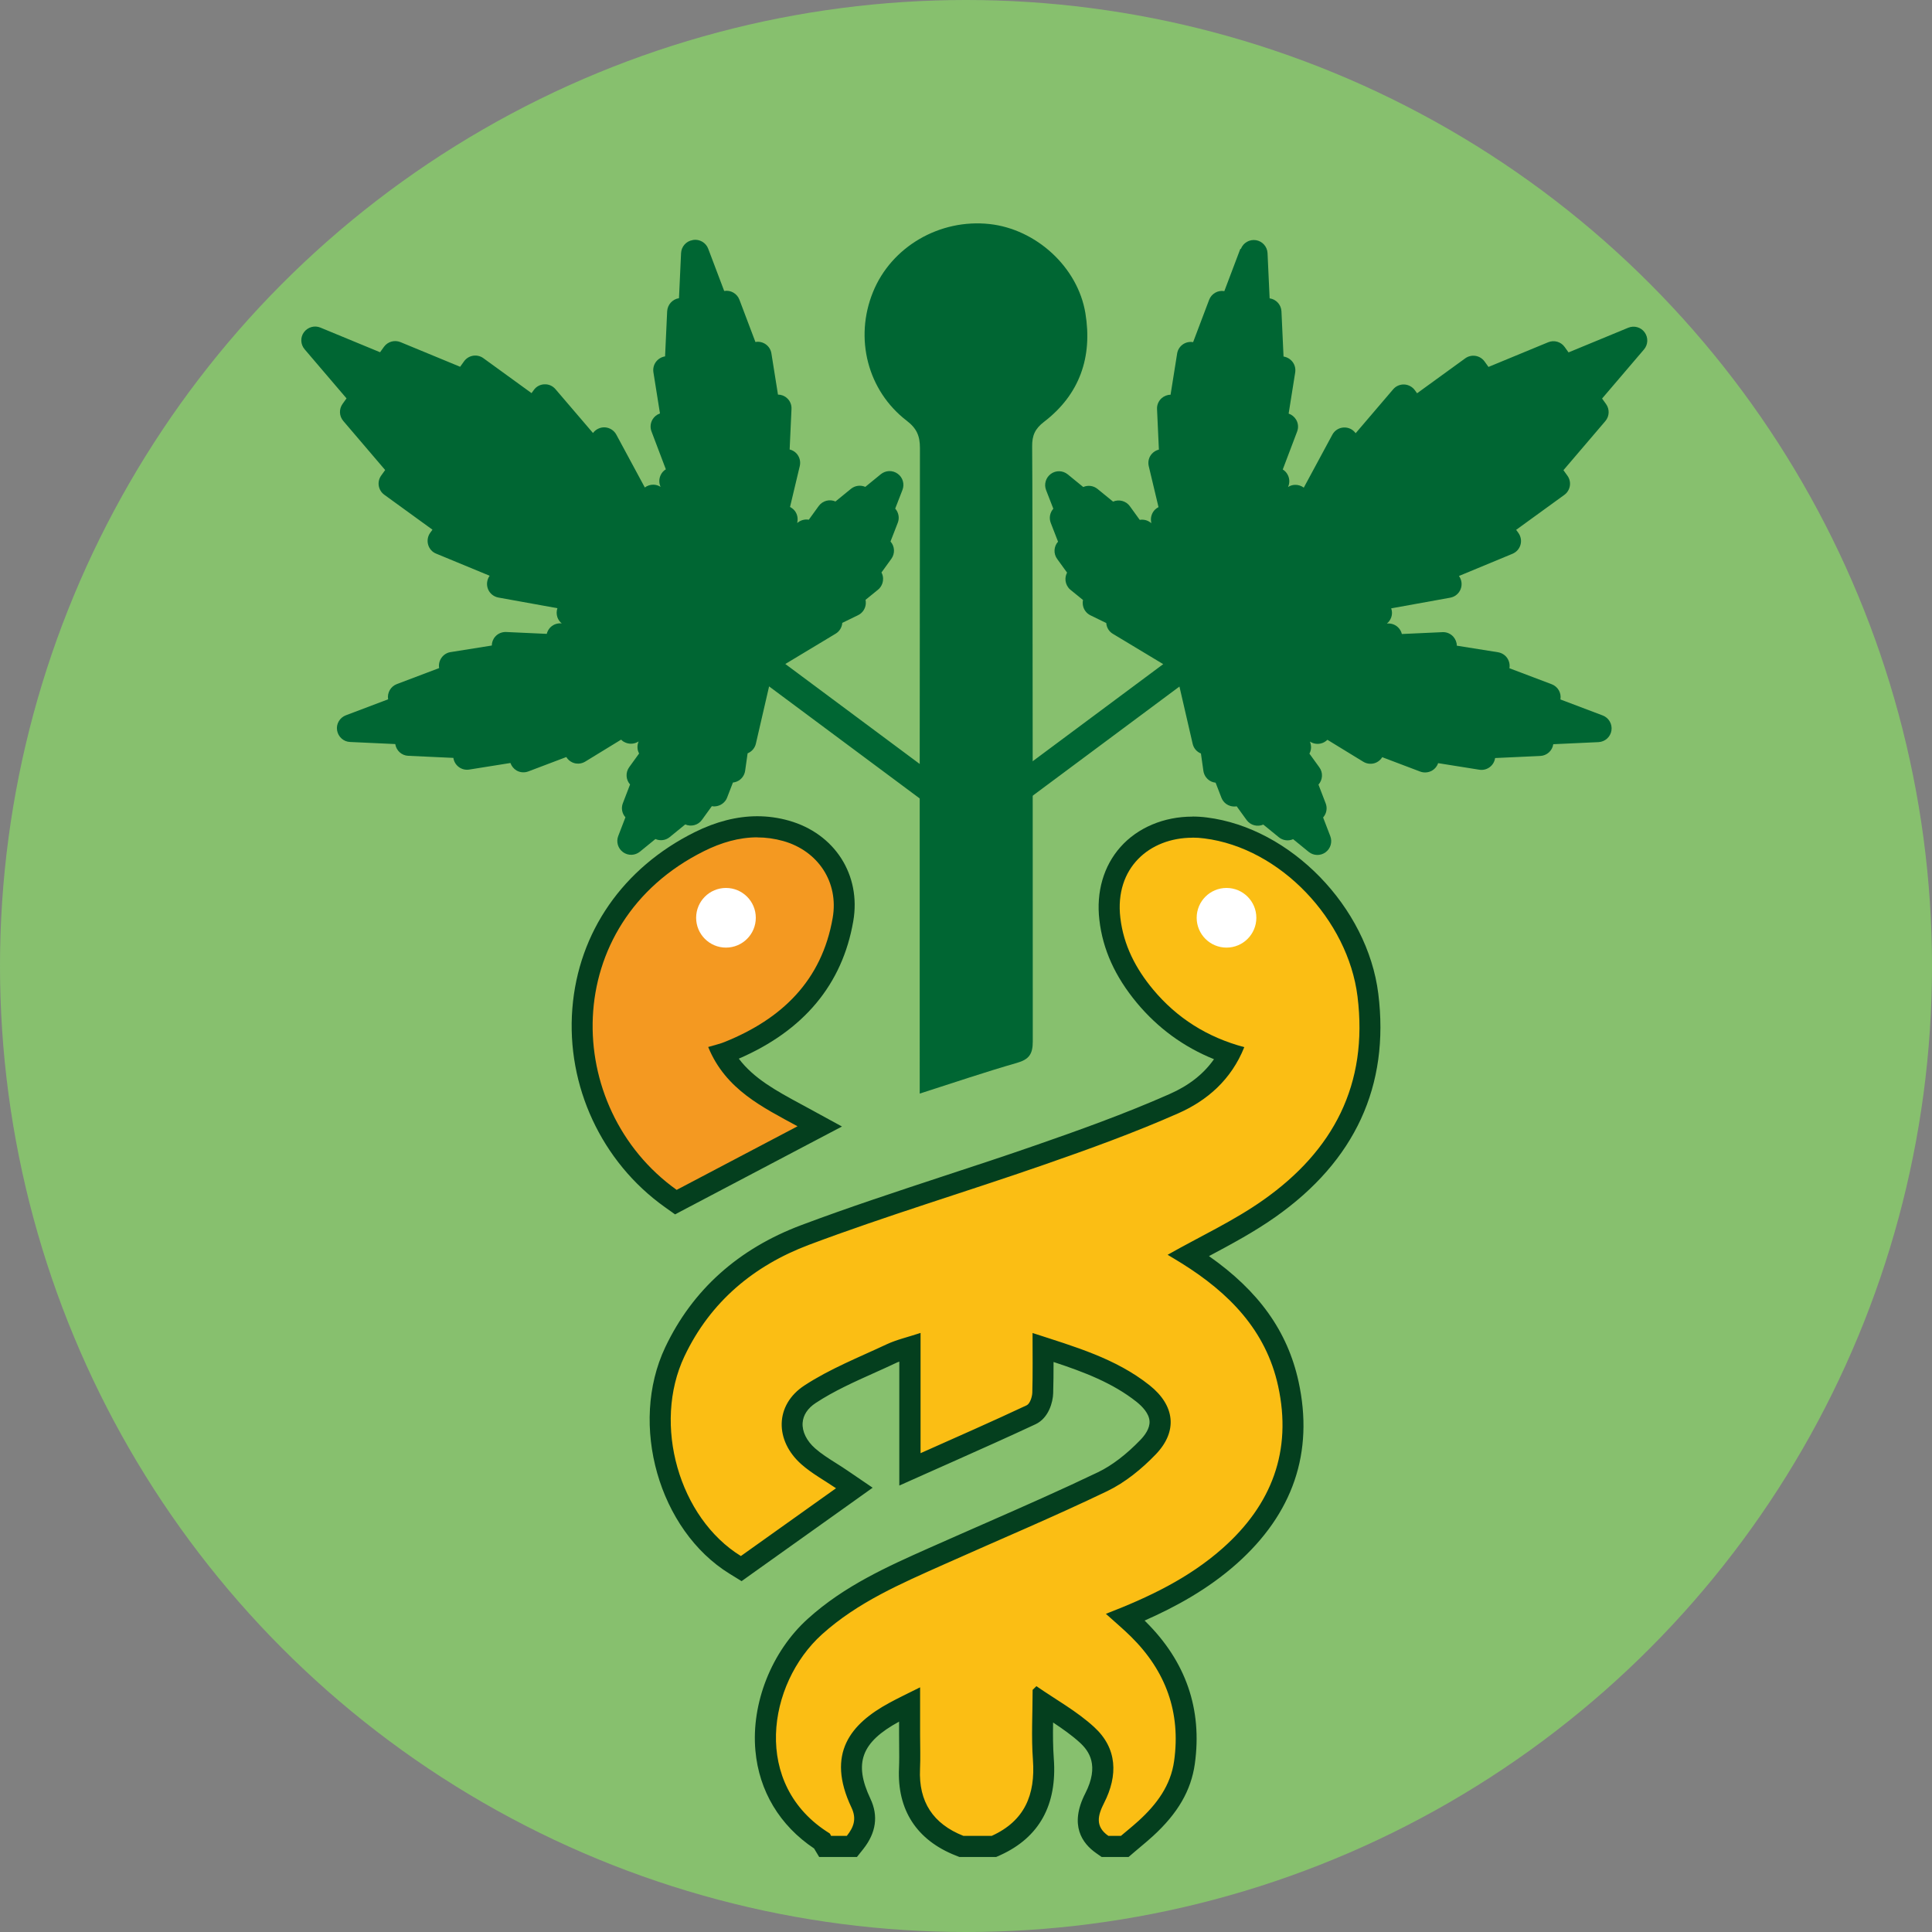
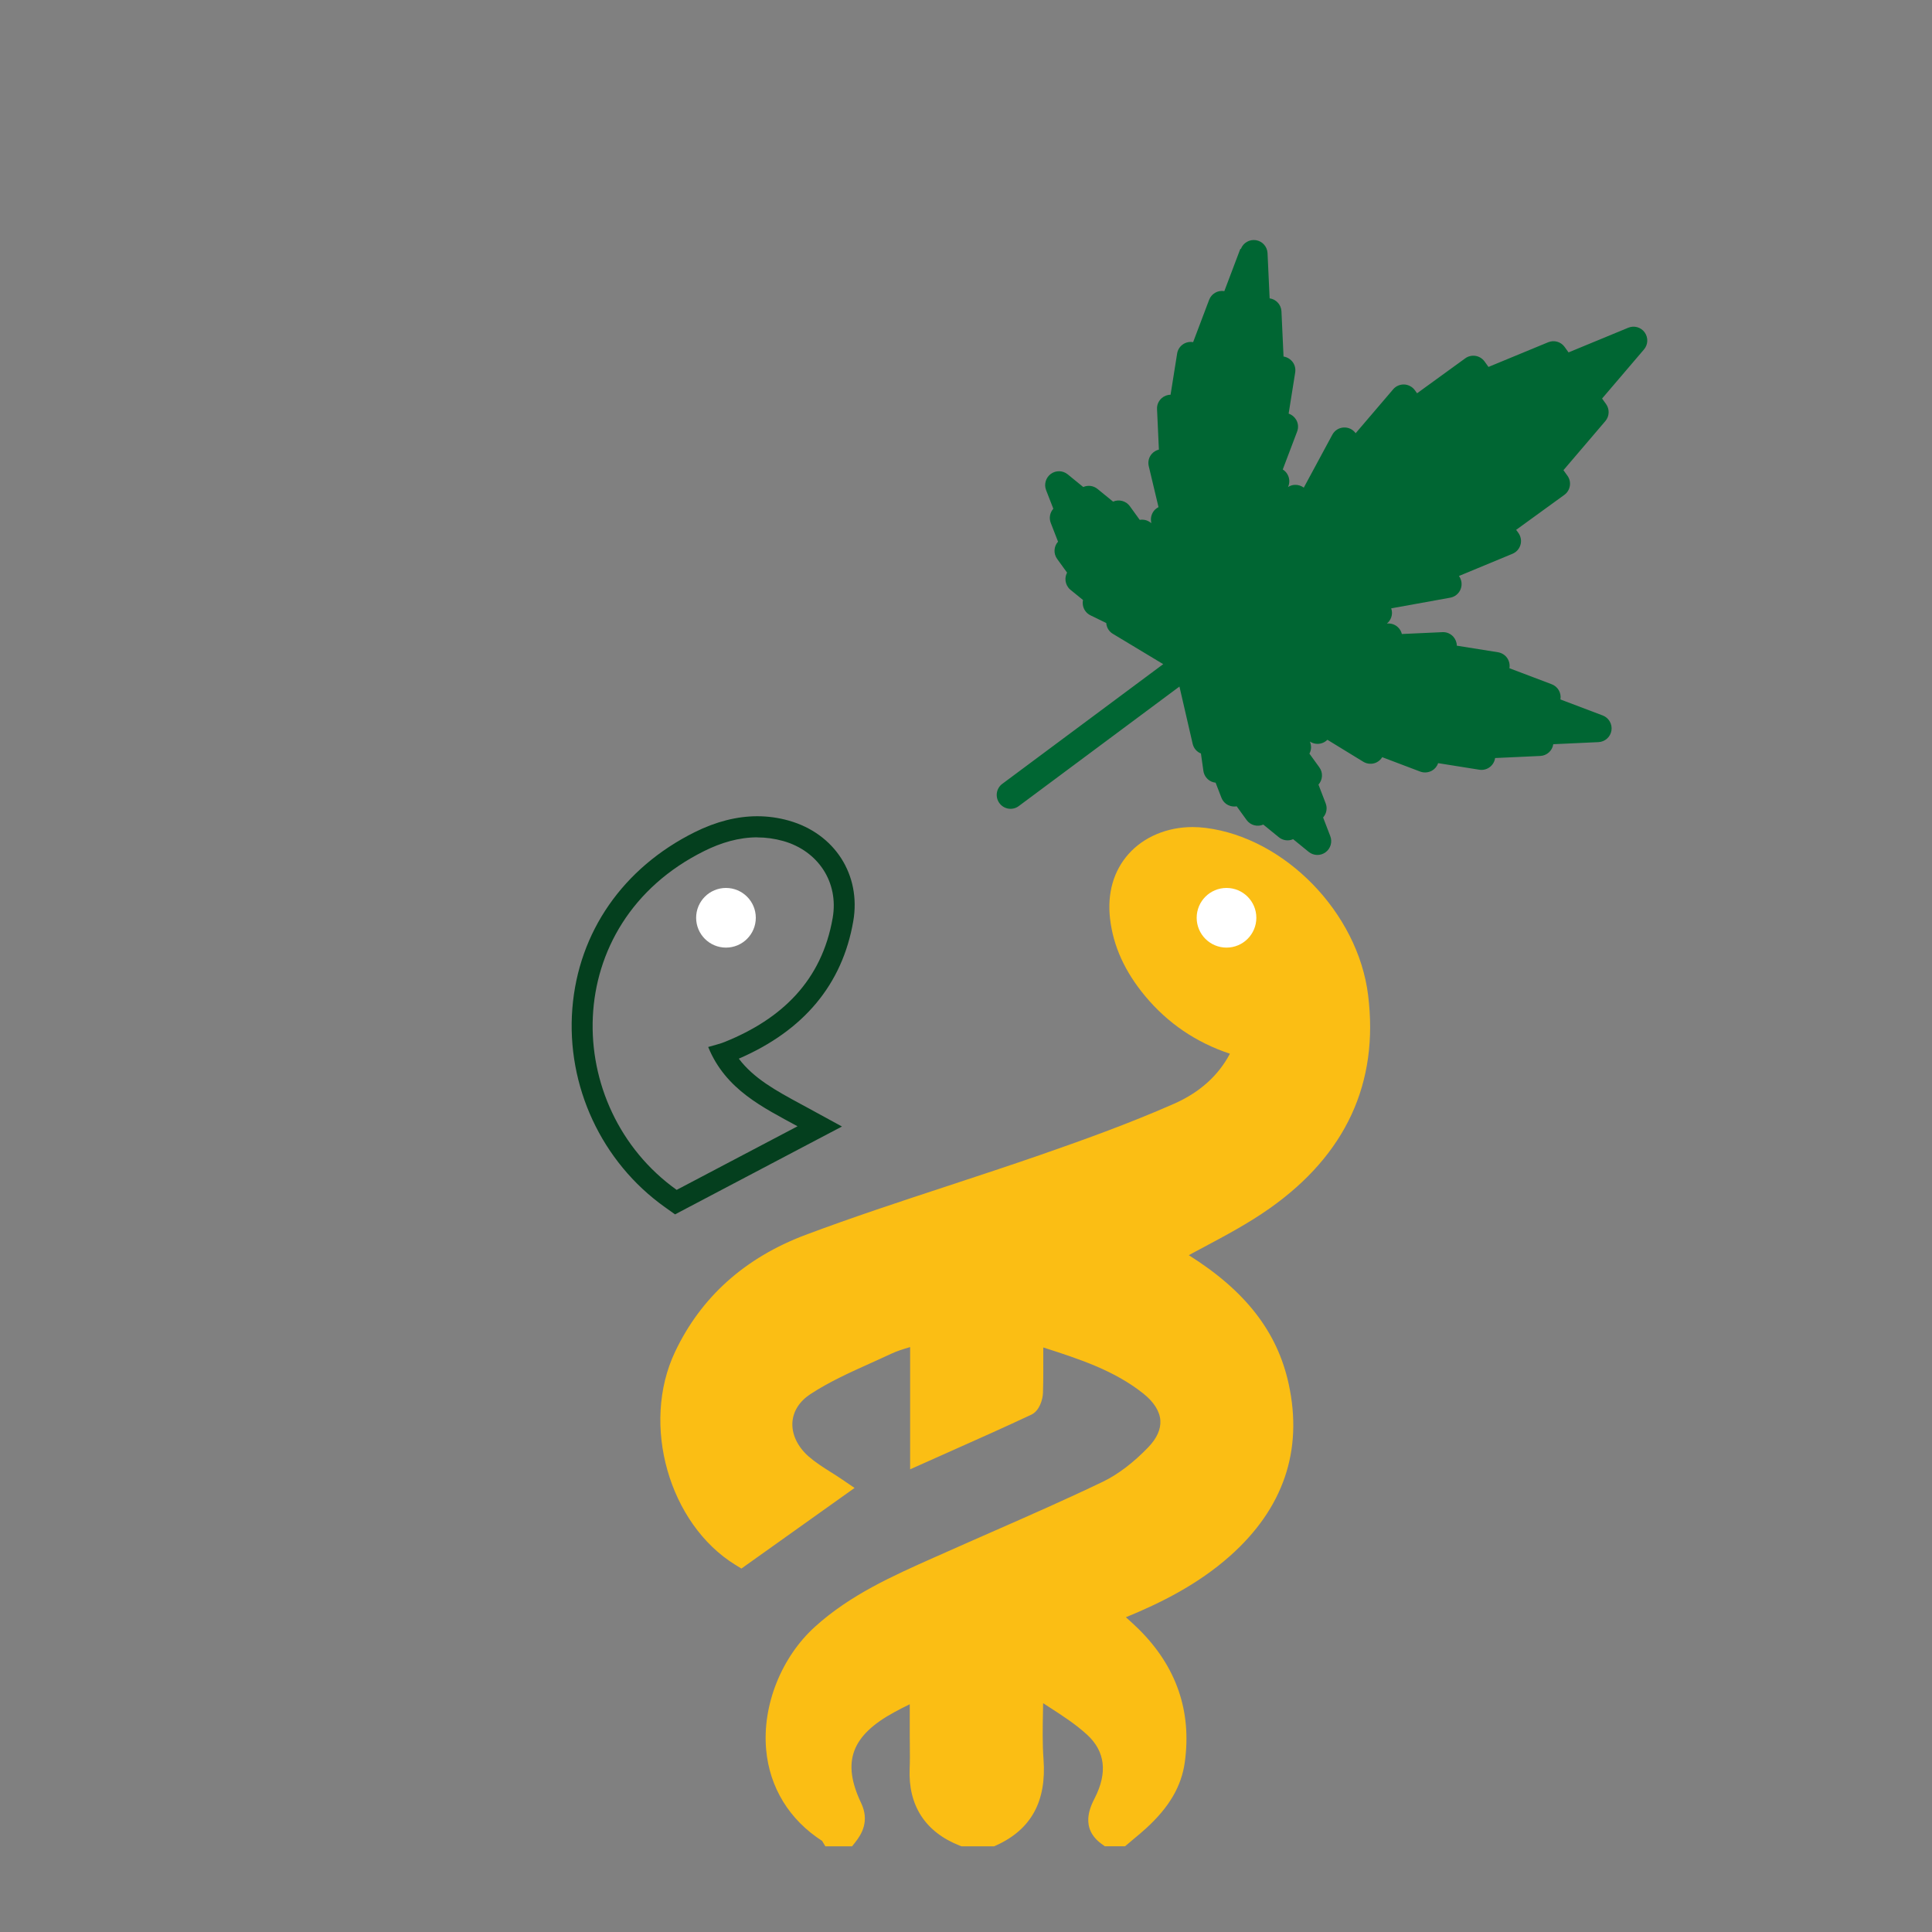
<svg xmlns="http://www.w3.org/2000/svg" id="a" viewBox="0 0 250 250">
  <rect x="0" y="0" width="250" height="250" fill="#808080" stroke="none" />
-   <circle cx="125" cy="125" r="125" style="fill:#87c06e;" />
  <path d="M160.5,32.2l-2.07,5.47h-.02c-.84-.14-1.65,.34-1.95,1.13l-2.07,5.47h-.03c-.97-.16-1.89,.51-2.04,1.48l-.85,5.33c-.43,0-.84,.17-1.16,.45-.4,.36-.62,.88-.59,1.41l.24,5.24c-.34,.08-.65,.26-.89,.52-.41,.44-.56,1.05-.42,1.63l1.26,5.29c-.17,.09-.32,.2-.46,.33-.4,.41-.59,.98-.5,1.55l.03,.2c-.2-.17-.43-.3-.68-.38-.27-.08-.55-.09-.82-.05l-1.28-1.77c-.5-.69-1.41-.92-2.17-.59l-2.01-1.64c-.53-.43-1.24-.52-1.85-.25l-2.01-1.64c-.63-.51-1.52-.54-2.18-.06-.65,.48-.91,1.33-.62,2.09l.94,2.42c-.44,.49-.58,1.2-.33,1.84l.94,2.42c-.55,.61-.62,1.55-.11,2.24l1.28,1.77c-.13,.24-.2,.51-.21,.79-.01,.4,.11,.78,.34,1.1,.09,.13,.19,.24,.32,.34l1.61,1.31c-.04,.17-.05,.35-.03,.53,.05,.62,.43,1.18,.99,1.45l2.05,1c.04,.58,.36,1.11,.86,1.4l6.51,3.92-20.81,15.48c-.8,.58-.97,1.7-.39,2.5s1.7,.98,2.49,.4l20.81-15.48,1.71,7.41c.13,.57,.53,1.04,1.07,1.25l.32,2.26c.09,.62,.5,1.15,1.07,1.39,.16,.07,.34,.11,.51,.13l.75,1.94c.06,.15,.13,.28,.22,.41,.23,.32,.56,.55,.94,.66,.27,.08,.55,.09,.82,.05l1.28,1.77c.5,.69,1.41,.92,2.16,.59l2.01,1.64c.53,.43,1.24,.52,1.85,.25l2.01,1.64c.63,.51,1.52,.54,2.18,.06s.91-1.34,.62-2.09l-.93-2.42c.44-.49,.58-1.2,.33-1.83l-.93-2.42c.55-.62,.62-1.55,.11-2.24l-1.28-1.77c.13-.24,.2-.51,.21-.79,0-.27-.05-.53-.15-.77l.18,.1c.51,.26,1.12,.26,1.63,0,.17-.09,.32-.2,.46-.33l4.64,2.84c.51,.31,1.14,.35,1.68,.1,.32-.15,.59-.39,.77-.69l4.91,1.86c.5,.19,1.06,.14,1.53-.12,.38-.22,.66-.56,.79-.97l5.33,.85c.97,.16,1.89-.51,2.04-1.48v-.03s5.85-.27,5.85-.27c.85-.04,1.55-.67,1.68-1.5v-.02s5.85-.27,5.85-.27c.85-.04,1.55-.67,1.68-1.5s-.34-1.65-1.13-1.95l-5.47-2.07v-.02c.14-.84-.34-1.65-1.13-1.95l-5.47-2.07v-.02c.08-.47-.04-.95-.31-1.33s-.7-.64-1.17-.72l-5.33-.85c0-.43-.17-.84-.45-1.16-.36-.4-.88-.62-1.41-.59l-5.25,.24c-.08-.34-.26-.65-.52-.89-.39-.36-.91-.52-1.42-.46,.25-.2,.44-.47,.56-.79,.14-.38,.14-.8,0-1.18l7.64-1.38c.6-.11,1.11-.52,1.34-1.09,.23-.57,.15-1.22-.21-1.72h0s6.92-2.87,6.92-2.87c.51-.21,.89-.64,1.04-1.16,.15-.53,.05-1.09-.27-1.54l-.29-.4,6.23-4.52c.8-.58,.98-1.7,.4-2.49l-.51-.71,5.42-6.35c.54-.63,.57-1.54,.09-2.21l-.51-.71,5.42-6.35c.54-.63,.57-1.54,.09-2.21s-1.36-.92-2.13-.6l-7.72,3.19-.51-.71c-.48-.67-1.36-.92-2.13-.6l-7.72,3.19-.51-.71c-.58-.8-1.7-.98-2.5-.4l-6.23,4.52-.29-.4c-.32-.44-.83-.71-1.37-.74-.55-.02-1.08,.21-1.43,.62l-4.86,5.69h0c-.36-.51-.95-.78-1.57-.74-.61,.04-1.16,.39-1.45,.94l-3.69,6.84c-.32-.24-.72-.37-1.12-.36-.33,0-.65,.11-.92,.28,.22-.47,.22-1.02,0-1.5-.15-.33-.39-.59-.68-.77l1.86-4.91c.19-.5,.15-1.06-.13-1.53-.22-.37-.56-.65-.97-.79l.85-5.33c.07-.47-.04-.95-.32-1.33s-.7-.64-1.17-.72h-.02s-.27-5.85-.27-5.85c-.04-.85-.67-1.55-1.51-1.68h-.02s-.27-5.85-.27-5.85c-.04-.85-.67-1.55-1.5-1.68-.84-.13-1.65,.34-1.95,1.13Z" style="fill:#063;" />
-   <path d="M89.63,31.07c-.84,.13-1.46,.84-1.5,1.68l-.27,5.84h-.02c-.84,.14-1.46,.84-1.51,1.69l-.27,5.84h-.02c-.47,.08-.89,.34-1.17,.72s-.39,.86-.32,1.33l.85,5.33c-.41,.14-.75,.42-.97,.79-.27,.47-.32,1.03-.13,1.53l1.86,4.91c-.3,.18-.54,.45-.68,.77-.22,.48-.22,1.03,0,1.5-.27-.17-.59-.28-.92-.28-.41-.01-.8,.12-1.12,.36l-3.69-6.84c-.29-.54-.84-.89-1.45-.94-.61-.04-1.2,.24-1.57,.73h0s-4.86-5.68-4.86-5.68c-.36-.42-.88-.65-1.43-.62-.55,.02-1.05,.29-1.37,.74l-.29,.4-6.23-4.52c-.8-.58-1.92-.4-2.5,.4l-.51,.71-7.72-3.19c-.76-.31-1.64-.07-2.13,.6l-.51,.71-7.72-3.19c-.76-.32-1.64-.06-2.13,.6s-.45,1.58,.09,2.21l5.42,6.35-.51,.71c-.48,.67-.45,1.58,.09,2.21l5.42,6.35-.51,.71c-.58,.8-.4,1.91,.4,2.49l6.23,4.52-.29,.4c-.32,.44-.42,1.01-.27,1.54,.15,.53,.53,.96,1.04,1.16l6.92,2.86h0c-.36,.51-.44,1.16-.21,1.73,.23,.57,.74,.98,1.34,1.09l7.64,1.38c-.13,.38-.13,.79,0,1.18,.11,.31,.31,.59,.56,.79-.52-.06-1.04,.11-1.42,.46-.26,.24-.44,.56-.52,.89l-5.25-.24c-.54-.02-1.06,.19-1.41,.59-.29,.32-.45,.74-.45,1.16l-5.33,.85c-.47,.07-.89,.33-1.17,.72s-.39,.86-.32,1.33v.02s-5.47,2.07-5.47,2.07c-.79,.3-1.26,1.11-1.13,1.95v.02s-5.47,2.07-5.47,2.07c-.79,.3-1.27,1.12-1.13,1.95s.83,1.47,1.68,1.5l5.85,.27v.02c.14,.84,.84,1.47,1.68,1.5l5.84,.27v.03c.16,.97,1.07,1.64,2.05,1.48l5.33-.85c.14,.4,.42,.75,.79,.97,.46,.27,1.03,.31,1.53,.12l4.91-1.86c.18,.3,.45,.54,.77,.69,.54,.25,1.17,.21,1.68-.1l4.64-2.84c.13,.13,.28,.25,.46,.33,.51,.26,1.12,.26,1.63,0l.18-.1c-.1,.24-.16,.5-.15,.77,0,.28,.08,.55,.21,.79l-1.28,1.77c-.5,.69-.44,1.63,.11,2.24l-.93,2.42c-.25,.63-.11,1.34,.33,1.83l-.93,2.42c-.29,.75-.04,1.61,.62,2.09s1.55,.45,2.18-.06l2.01-1.64c.61,.27,1.32,.18,1.85-.25l2.01-1.64c.75,.33,1.66,.11,2.16-.59l1.28-1.77c.27,.05,.55,.03,.82-.05,.38-.11,.71-.35,.94-.66,.09-.12,.17-.26,.22-.41l.75-1.94c.17-.02,.35-.06,.51-.13,.58-.25,.98-.77,1.07-1.39l.32-2.26c.54-.22,.94-.68,1.07-1.25l1.71-7.41,20.81,15.48c.8,.58,1.92,.4,2.49-.4s.4-1.92-.39-2.5l-20.81-15.48,6.51-3.92c.5-.3,.82-.82,.86-1.4l2.05-1c.56-.27,.94-.83,.99-1.45,.02-.18,0-.36-.03-.53l1.61-1.31c.12-.1,.23-.21,.32-.34,.23-.32,.35-.7,.34-1.1,0-.28-.08-.55-.21-.79l1.28-1.77c.5-.69,.44-1.63-.11-2.24l.94-2.42c.25-.64,.11-1.34-.33-1.84l.94-2.42c.29-.76,.04-1.62-.62-2.09-.66-.48-1.55-.45-2.18,.06l-2.01,1.64c-.6-.26-1.32-.18-1.85,.25l-2.01,1.64c-.75-.33-1.66-.11-2.17,.59l-1.28,1.77c-.27-.05-.55-.03-.82,.05-.26,.08-.49,.21-.68,.38l.03-.2c.09-.57-.09-1.15-.5-1.55-.14-.13-.29-.24-.46-.33l1.26-5.29c.14-.58-.02-1.19-.42-1.63-.24-.26-.56-.44-.89-.52l.24-5.24c.03-.54-.19-1.06-.59-1.41-.32-.29-.74-.45-1.16-.45l-.85-5.33c-.15-.97-1.07-1.64-2.04-1.48h-.03s-2.07-5.47-2.07-5.47c-.3-.79-1.12-1.27-1.95-1.13h-.02s-2.07-5.47-2.07-5.47c-.3-.79-1.12-1.26-1.95-1.13Z" style="fill:#063;" />
  <g>
    <g>
      <path d="M142.99,238.92l-.35-.25c-2.98-2.08-1.53-4.92-.98-6,1.68-3.29,1.35-6.05-.99-8.2-1.46-1.34-3.14-2.43-4.92-3.58-.26-.17-.52-.33-.77-.5,0,.37-.01,.74-.02,1.11-.04,2.02-.08,4.12,.07,6.13,.41,5.46-1.6,9.11-6.12,11.16l-.27,.12h-4.22l-.24-.09c-4.45-1.75-6.68-5.2-6.47-9.97,.04-.98,.03-1.96,.02-2.99,0-.47-.01-.95-.01-1.42v-3.91c-.71,.35-1.35,.67-1.97,1.01-5.6,3.04-6.85,6.45-4.32,11.77,1.1,2.31,.09,4.01-.76,5.08l-.41,.52h-3.46s-.42-.69-.42-.7c-4.23-2.72-6.8-6.9-7.24-11.8-.52-5.74,1.97-11.99,6.34-15.93,4.56-4.12,10.03-6.55,15.32-8.91l.84-.37c2.21-.99,4.43-1.96,6.65-2.94,4.76-2.09,9.68-4.25,14.43-6.53,1.93-.93,3.96-2.47,5.88-4.47,1.1-1.15,1.62-2.31,1.55-3.45-.08-1.2-.84-2.4-2.21-3.49-3.73-2.97-8.2-4.44-12.94-5.96v.29c0,1.93,.02,3.75-.04,5.59-.03,.86-.45,2.32-1.51,2.82-3.5,1.64-7,3.2-10.71,4.85l-4.97,2.22v-15.82c-.92,.27-1.71,.52-2.44,.86-.85,.4-1.72,.79-2.58,1.18-2.69,1.21-5.47,2.46-7.9,4.06-1.39,.91-2.21,2.2-2.31,3.61-.11,1.55,.65,3.17,2.09,4.44,.86,.75,1.84,1.38,2.89,2.04,.49,.31,.98,.62,1.45,.94l1.61,1.1-14.64,10.43-.77-.47c-8.61-5.3-12.27-18.19-7.82-27.57,3.36-7.09,9.04-12.18,16.87-15.13,6.1-2.29,12.4-4.36,18.48-6.36,3.91-1.29,7.96-2.62,11.91-3.99,5.29-1.84,11.43-4.03,17.32-6.63,3.29-1.45,5.72-3.63,7.22-6.47-4.37-1.45-8.05-3.95-10.97-7.46-2.64-3.18-4.12-6.45-4.54-10-.38-3.3,.45-6.2,2.4-8.39,1.97-2.21,4.99-3.48,8.29-3.48,.56,0,1.12,.04,1.69,.11,10.26,1.29,19.69,10.98,21.01,21.62,1.42,11.38-2.88,20.67-12.76,27.63-2.71,1.91-5.67,3.49-8.54,5.02-.63,.34-1.27,.67-1.9,1.02,7.34,4.62,11.45,9.91,12.92,16.64,1.89,8.64-.68,16.15-7.61,22.3-4.17,3.7-9.01,6.09-13.45,7.91,.57,.51,1.12,1.01,1.66,1.54,4.88,4.83,6.88,10.63,5.96,17.23-.43,3.11-2.02,5.82-5,8.54-.53,.48-1.07,.94-1.62,1.39l-1.11,.94h-2.56Zm15.76-122.3c-1.16,0-2.11,.91-2.16,2.07-.05,1.16,.87,2.18,2.02,2.23h.12c1.24,0,2.11-.87,2.12-2.12,.01-1.24-.85-2.16-2.04-2.18l-.05-1.36v1.36Z" style="fill:#fbbe14;" />
-       <path d="M154.31,108.39c.5,0,1,.03,1.52,.1,9.85,1.23,18.6,10.55,19.83,20.44,1.42,11.41-3.15,19.98-12.19,26.35-3.84,2.71-8.18,4.71-12.38,7.09,.43,.26,1.15,.68,1.85,1.12,6.06,3.79,10.87,8.62,12.45,15.87,1.83,8.39-.83,15.36-7.19,20.99-4.37,3.87-9.55,6.34-15.1,8.48,1.17,1.06,2.26,1.97,3.26,2.96,4.49,4.44,6.45,9.79,5.57,16.08-.44,3.18-2.26,5.61-4.57,7.72-.75,.68-1.54,1.32-2.31,1.97h-1.63c-1.75-1.22-1.36-2.67-.55-4.26,1.81-3.55,1.72-7.07-1.29-9.82-2.23-2.05-4.96-3.55-7.47-5.29-.16,.16-.33,.32-.49,.48,0,3.02-.18,6.06,.04,9.07,.33,4.5-1.07,7.89-5.33,9.82h-3.67c-3.92-1.55-5.8-4.41-5.61-8.64,.07-1.49,.01-2.98,.01-4.47,0-1.92,0-3.83,0-6.11-1.6,.8-2.81,1.37-3.98,2.01-4.98,2.7-8.23,6.53-4.9,13.55,.7,1.47,.28,2.55-.6,3.66h-2.04c-.07-.11-.11-.27-.2-.33-10.1-6.24-8.05-19.36-.98-25.74,4.64-4.18,10.23-6.57,15.8-9.06,7.04-3.15,14.17-6.14,21.12-9.48,2.32-1.12,4.47-2.88,6.27-4.75,2.9-3.02,2.46-6.35-.79-8.94-4.4-3.5-9.68-4.99-15.15-6.77,0,2.73,.04,5.22-.03,7.72-.02,.56-.31,1.43-.72,1.63-4.45,2.09-8.96,4.07-13.74,6.2v-15.56c-1.67,.55-3.09,.87-4.38,1.47-3.6,1.69-7.35,3.17-10.65,5.33-3.85,2.52-3.86,7.14-.38,10.21,1.36,1.2,2.99,2.08,4.47,3.09-4.03,2.87-8.12,5.79-12.31,8.77-7.99-4.92-11.47-17.03-7.31-25.83,3.36-7.1,9.03-11.77,16.12-14.44,10-3.76,20.26-6.83,30.35-10.34,5.87-2.04,11.74-4.16,17.42-6.67,3.74-1.65,6.87-4.34,8.56-8.57-4.77-1.27-8.71-3.75-11.81-7.47-2.24-2.7-3.81-5.7-4.23-9.28-.75-6.45,3.79-10.35,9.33-10.35m4.41,13.89c1.97,0,3.46-1.47,3.48-3.47,.02-1.97-1.44-3.51-3.38-3.55-.03,0-.05,0-.08,0-1.89,0-3.44,1.47-3.52,3.37-.08,1.92,1.41,3.56,3.31,3.65,.06,0,.12,0,.18,0m-4.41-16.62c-3.69,0-7.08,1.43-9.3,3.93-2.18,2.45-3.16,5.81-2.73,9.45,.44,3.82,2.03,7.32,4.84,10.71,2.72,3.27,6.07,5.72,9.99,7.3-1.35,1.92-3.25,3.41-5.75,4.51-5.85,2.59-11.96,4.76-17.22,6.59-3.94,1.37-7.97,2.7-11.88,3.98-6.1,2.01-12.4,4.08-18.53,6.38-8.18,3.07-14.11,8.4-17.63,15.82-4.72,9.97-.83,23.67,8.34,29.31l1.54,.95,1.47-1.05,12.31-8.77,3.18-2.27-3.23-2.2c-.48-.33-.98-.65-1.49-.97-1-.63-1.94-1.23-2.71-1.91-1.12-.98-1.71-2.2-1.63-3.32,.07-1,.66-1.89,1.7-2.57,2.34-1.54,4.95-2.71,7.71-3.95,.87-.39,1.74-.78,2.6-1.19,.16-.08,.33-.15,.5-.21v16.04l3.83-1.71,3.08-1.37c3.7-1.65,7.2-3.21,10.71-4.85,1.73-.81,2.26-2.9,2.29-4.01,.04-1.35,.05-2.68,.05-4.05,3.95,1.3,7.65,2.71,10.73,5.15,.74,.59,1.63,1.5,1.69,2.51,.06,.92-.6,1.82-1.17,2.41-1.81,1.88-3.7,3.33-5.49,4.19-4.73,2.27-9.64,4.43-14.38,6.51-2.22,.98-4.45,1.95-6.67,2.94l-.84,.37c-5.38,2.4-10.95,4.88-15.67,9.15-4.68,4.22-7.34,10.92-6.78,17.07,.47,5.23,3.16,9.69,7.59,12.65l.66,1.1h4.89l.82-1.03c1.66-2.1,1.97-4.29,.92-6.51-2.18-4.61-1.18-7.31,3.71-9.97v1.68c0,.48,0,.96,.01,1.43,.01,1.01,.02,1.97-.02,2.91-.25,5.4,2.29,9.31,7.33,11.3l.48,.19h4.77l.54-.24c5.03-2.29,7.36-6.49,6.91-12.5-.11-1.53-.12-3.06-.09-4.66,1.25,.83,2.43,1.66,3.46,2.6,1.19,1.09,2.55,2.96,.7,6.58-2.1,4.11-.39,6.47,1.42,7.73l.7,.49h3.49l.76-.65c.24-.2,.47-.4,.71-.6,.55-.46,1.11-.93,1.67-1.44,3.23-2.95,4.95-5.92,5.43-9.36,.98-7.06-1.15-13.24-6.35-18.39-.05-.05-.1-.1-.15-.15,3.99-1.76,8.18-4.04,11.88-7.32,7.34-6.51,10.04-14.45,8.04-23.61-1.42-6.49-5.12-11.69-11.59-16.23,2.87-1.53,5.84-3.12,8.58-5.05,10.33-7.27,14.81-17,13.33-28.91-1.4-11.22-11.35-21.45-22.19-22.8-.62-.08-1.24-.12-1.86-.12h0Zm4.41,13.89h-.06c-.4-.02-.73-.4-.72-.81,.02-.44,.35-.77,.8-.77,.46,0,.74,.33,.73,.81,0,.5-.27,.77-.76,.77h0Z" style="fill:#043f1e;" />
    </g>
-     <path d="M133.56,57.78c-.02-1.42,.37-2.3,1.53-3.19,4.64-3.55,6.29-8.41,5.36-14.06-.99-6-6.41-10.89-12.41-11.54-6.46-.7-12.71,2.95-15.08,8.81-2.42,5.97-.71,12.75,4.38,16.65,1.29,.99,1.7,1.97,1.7,3.52-.04,26.96-.03,53.91-.03,80.87,0,.8,0,1.6,0,2.67,4.34-1.39,8.43-2.78,12.57-3.97,1.57-.45,2.07-1.13,2.06-2.8,0,0,0-71.12-.08-76.95Z" style="fill:#063;" />
    <g>
-       <path d="M86.78,155.09c-7.77-5.54-12.12-14.91-11.36-24.45,.75-9.41,6.25-17.32,15.09-21.72,2.56-1.27,5.08-1.92,7.49-1.92,1.26,0,2.51,.17,3.73,.52,5.24,1.48,8.27,6.21,7.36,11.48-1.37,7.93-6.35,13.68-14.81,17.09-.24,.1-.48,.18-.72,.25,2.07,3.74,5.6,5.66,9.33,7.68l3.19,1.74-18.62,9.8-.68-.49Zm7.22-38.46c-.57,0-1.13,.24-1.55,.67-.41,.42-.64,.95-.63,1.51,.01,1.15,1,2.13,2.16,2.13,1.24,0,2.09-.84,2.11-2.1,.02-1.26-.81-2.16-2.02-2.2h-.06Z" style="fill:#f49921;" />
      <path d="M98,108.36c1.1,0,2.22,.15,3.36,.47,4.48,1.27,7.19,5.3,6.39,9.94-1.41,8.13-6.59,13.08-13.98,16.06-.62,.25-1.29,.4-2.13,.65,2.25,5.53,7.1,7.82,11.56,10.26-5.16,2.72-10.32,5.43-15.64,8.23-14.84-10.59-15.27-34.49,3.55-43.84,2.19-1.09,4.49-1.78,6.89-1.78m-4.03,13.92c1.98,0,3.44-1.45,3.46-3.44,.03-2-1.38-3.52-3.33-3.58-.04,0-.07,0-.11,0-1.93,0-3.57,1.63-3.54,3.55,.02,1.89,1.62,3.47,3.52,3.47h0m4.03-16.65h0c-2.62,0-5.35,.69-8.1,2.06-9.28,4.61-15.06,12.94-15.84,22.83-.79,10.01,3.78,19.84,11.93,25.66l1.36,.97,1.48-.78,10.98-5.78,4.65-2.45,4.49-2.36-4.45-2.43-.98-.53c-3.04-1.65-5.96-3.23-7.92-5.82,8.42-3.64,13.4-9.62,14.81-17.78,1.04-5.99-2.39-11.34-8.33-13.02-1.34-.38-2.72-.57-4.1-.57h0Z" style="fill:#043f1e;" />
    </g>
  </g>
  <circle cx="158.71" cy="118.76" r="3.86" style="fill:#fff;" />
  <circle cx="93.94" cy="118.76" r="3.86" style="fill:#fff;" />
</svg>